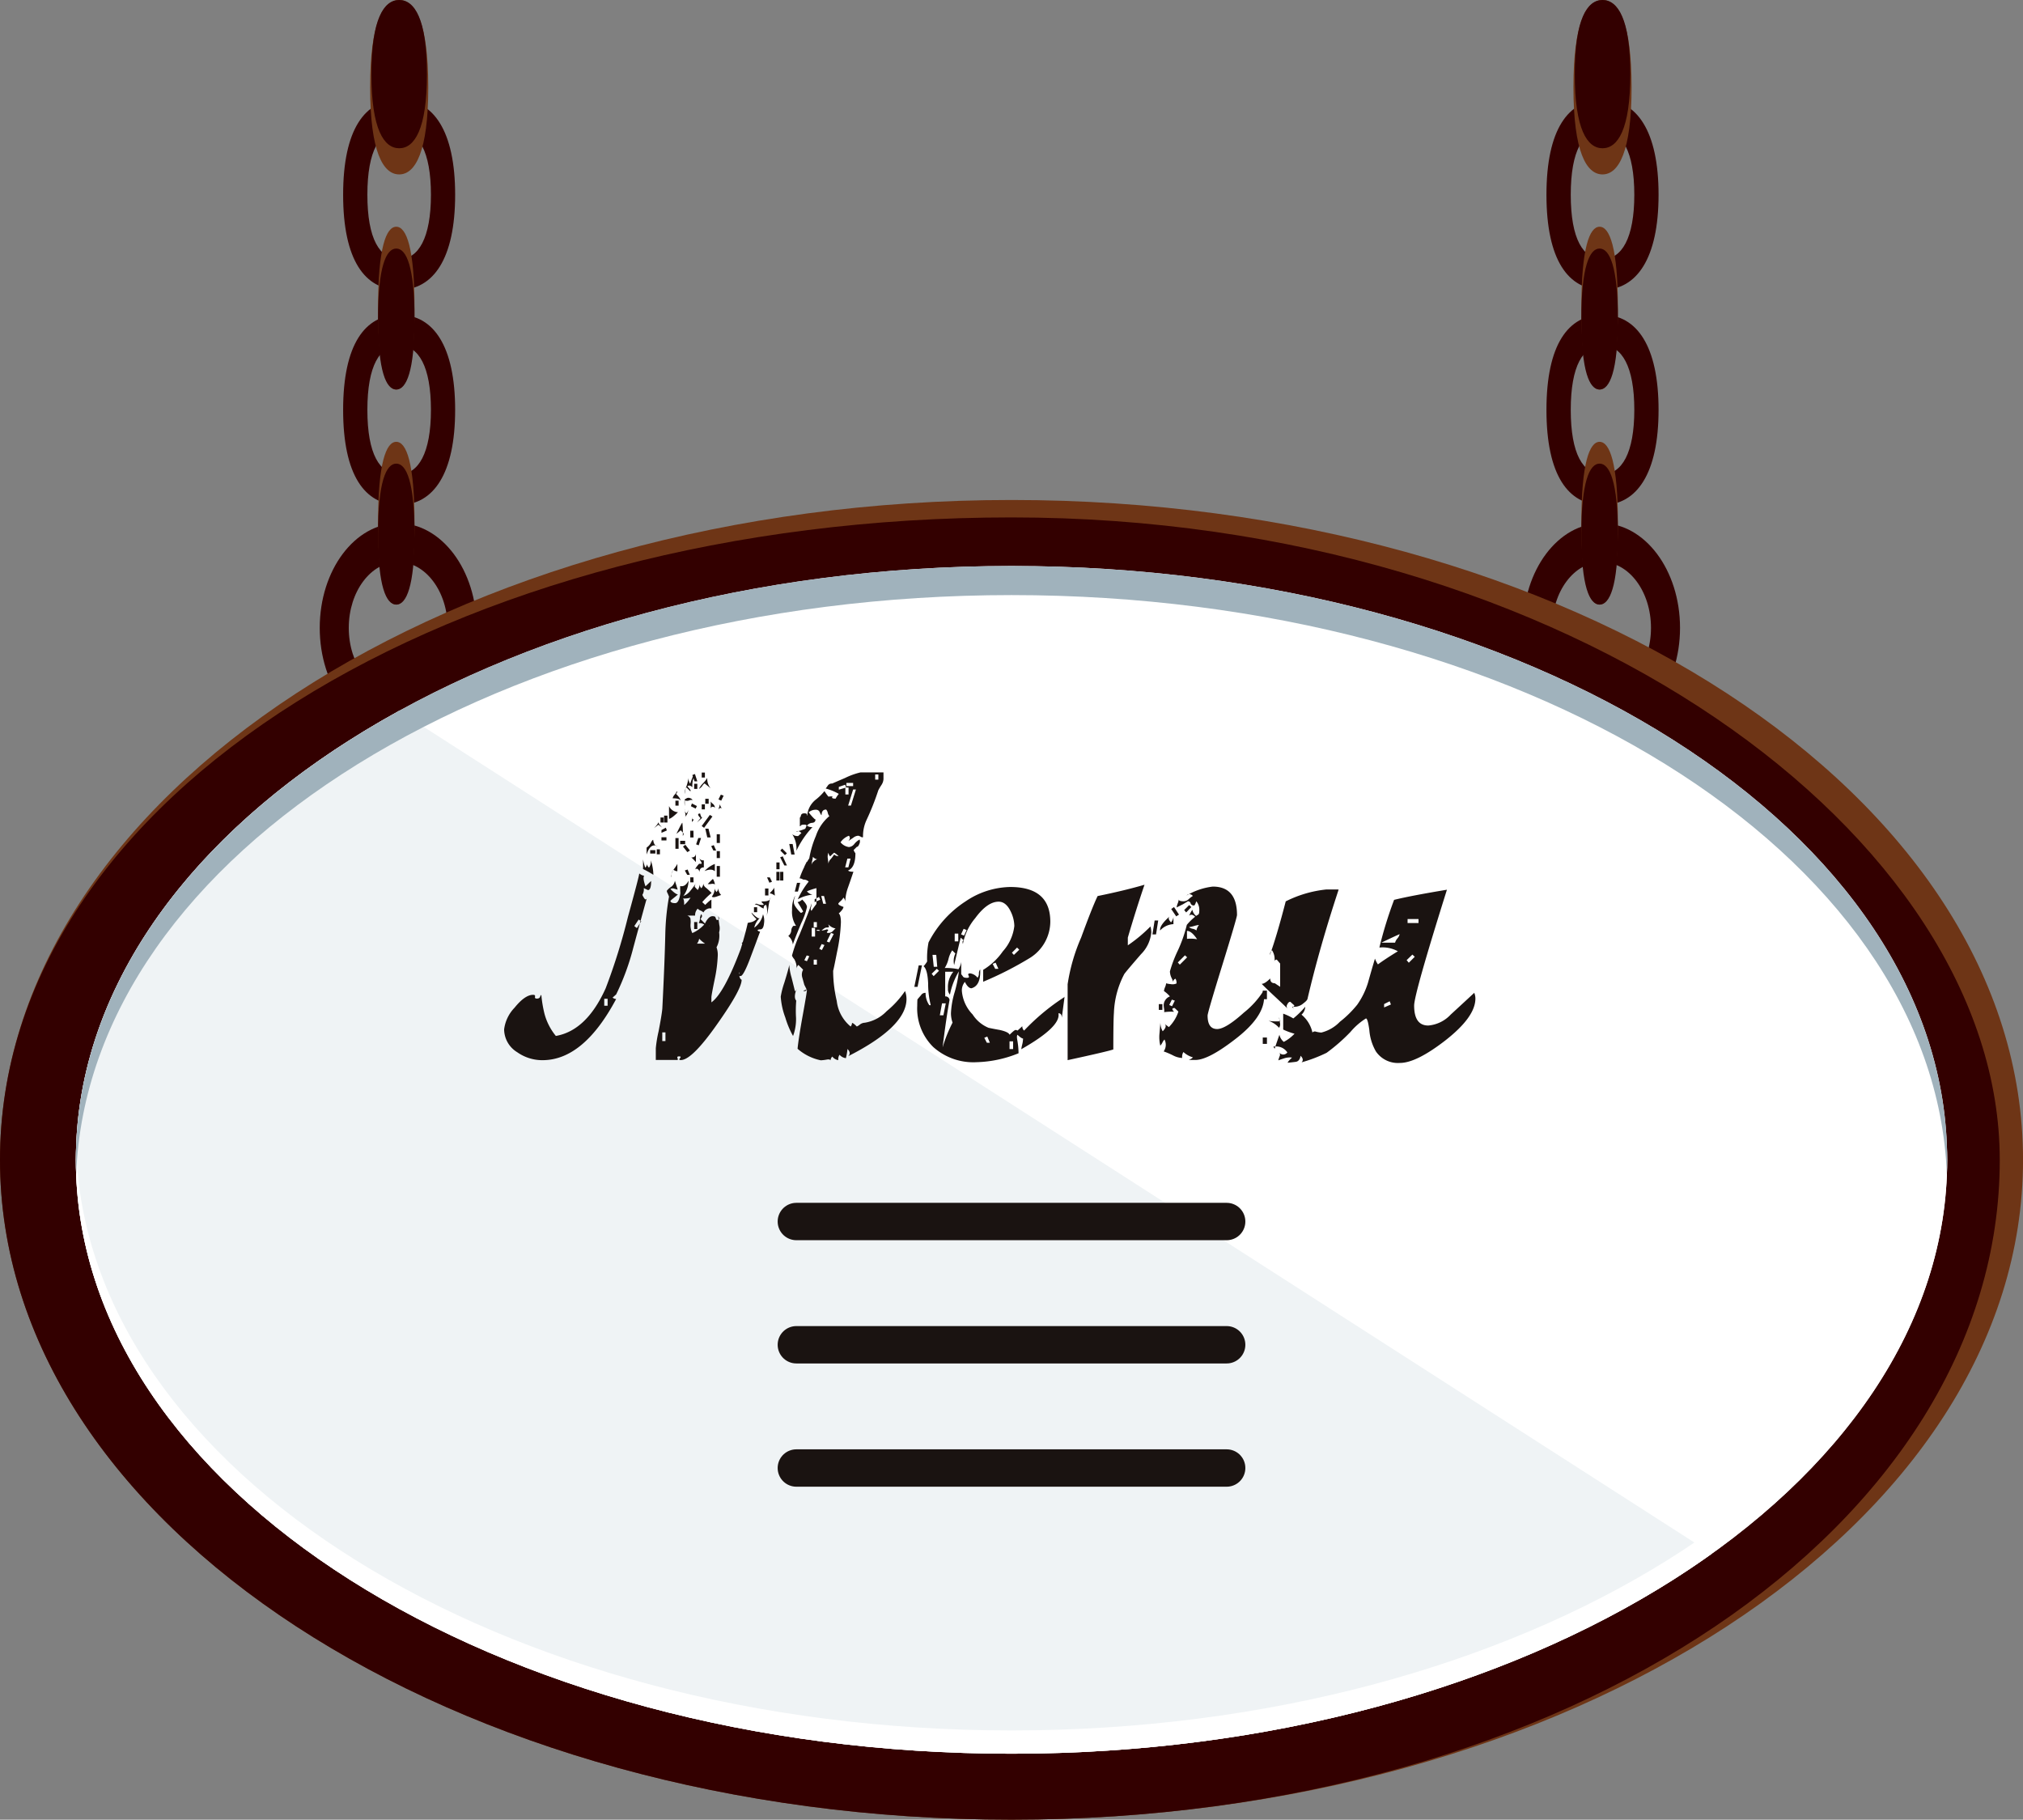
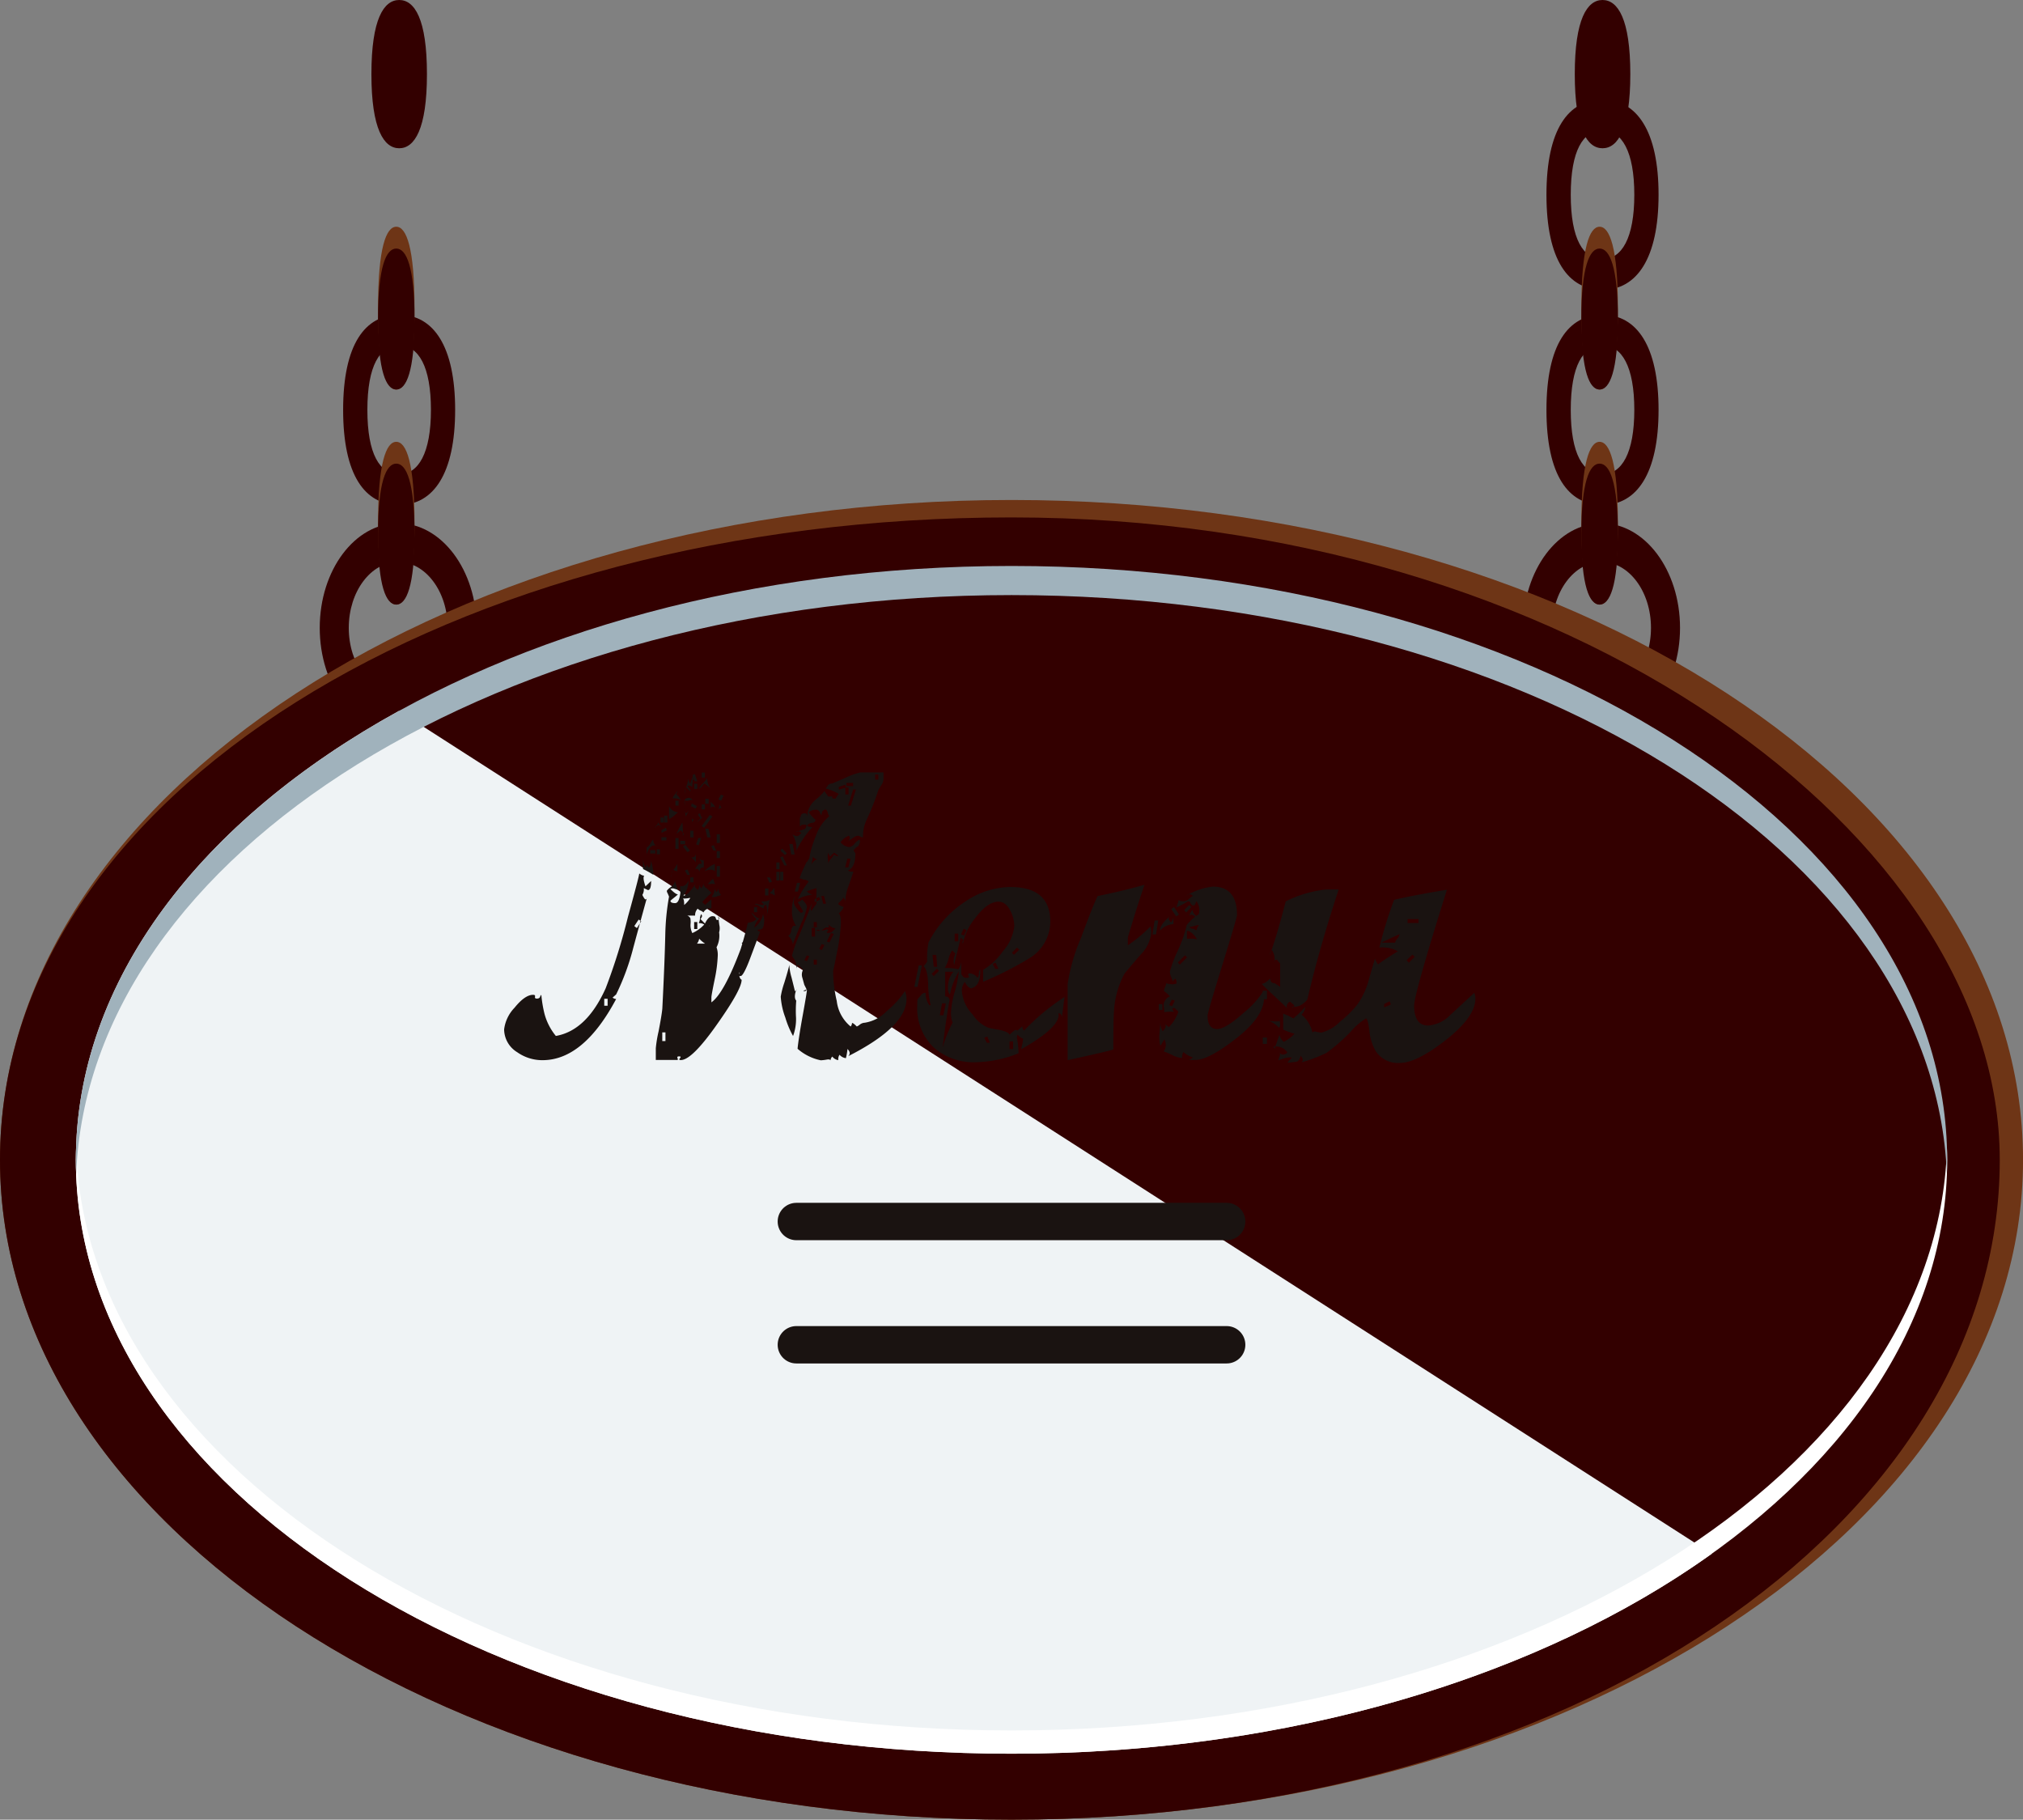
<svg xmlns="http://www.w3.org/2000/svg" id="menu-open" width="162.397" height="146.066" viewBox="0 0 162.397 146.066">
  <rect x="0" y="0" width="162.397" height="146.066" fill="#808080" stroke="none" />
  <defs>
    <clipPath id="clip-path">
      <rect id="長方形_340" data-name="長方形 340" width="162.397" height="146.066" fill="none" />
    </clipPath>
  </defs>
  <g id="グループ_721" data-name="グループ 721" clip-path="url(#clip-path)">
    <path id="パス_12208" data-name="パス 12208" d="M57.636,84c-3.481,0-6.3,3.762-6.3,8.4s2.817,8.4,6.3,8.4,6.3-3.762,6.3-8.4-2.822-8.4-6.3-8.4m0,13.691c-2.192,0-3.969-2.369-3.969-5.291s1.777-5.29,3.969-5.29,3.97,2.368,3.97,5.29-1.778,5.291-3.97,5.291" transform="translate(-25.669 -42)" fill="#300" />
    <path id="パス_12209" data-name="パス 12209" d="M244.531,92.4c0,4.639,2.822,8.4,6.3,8.4s6.3-3.762,6.3-8.4-2.822-8.4-6.3-8.4-6.3,3.762-6.3,8.4m2.334,0c0-2.922,1.773-5.29,3.969-5.29s3.965,2.368,3.965,5.29-1.777,5.291-3.965,5.291-3.969-2.369-3.969-5.291" transform="translate(-122.266 -42)" fill="#300" />
    <path id="パス_12210" data-name="パス 12210" d="M59.594,50.537c-2.749,0-4.5,2.382-4.5,7.632s1.748,7.632,4.5,7.632,4.492-2.514,4.492-7.632-1.748-7.632-4.492-7.632m0,12.8c-1.558,0-2.554-1.614-2.554-5.166S58.036,53,59.594,53s2.549,1.7,2.549,5.166-1,5.166-2.549,5.166" transform="translate(-27.549 -25.268)" fill="#300" />
-     <path id="パス_12211" data-name="パス 12211" d="M59.594,16c-2.749,0-4.5,2.382-4.5,7.632s1.748,7.634,4.5,7.634,4.492-2.517,4.492-7.634S62.339,16,59.594,16m0,12.8c-1.558,0-2.554-1.611-2.554-5.166s1-5.166,2.554-5.166,2.549,1.7,2.549,5.166-1,5.166-2.549,5.166" transform="translate(-27.549 -8.001)" fill="#300" />
    <path id="パス_12212" data-name="パス 12212" d="M63.623,42.934c0,4.858-.655,6.534-1.465,6.534s-1.465-1.675-1.465-6.534.654-6.533,1.465-6.533,1.465,1.675,1.465,6.533" transform="translate(-30.347 -18.201)" fill="#6e3516" />
    <path id="パス_12213" data-name="パス 12213" d="M63.623,45.558c0,4.209-.655,5.66-1.465,5.66s-1.465-1.451-1.465-5.66.654-5.656,1.465-5.656,1.465,1.45,1.465,5.656" transform="translate(-30.347 -19.951)" fill="#300" />
    <path id="パス_12214" data-name="パス 12214" d="M63.623,77.465c0,4.858-.655,6.533-1.465,6.533s-1.465-1.675-1.465-6.533.654-6.534,1.465-6.534,1.465,1.675,1.465,6.534" transform="translate(-30.347 -35.466)" fill="#6e3516" />
    <path id="パス_12215" data-name="パス 12215" d="M63.623,80.092c0,4.206-.655,5.656-1.465,5.656s-1.465-1.45-1.465-5.656.654-5.66,1.465-5.66,1.465,1.453,1.465,5.66" transform="translate(-30.347 -37.217)" fill="#300" />
-     <path id="パス_12216" data-name="パス 12216" d="M64.092,7c0,5.2-1.045,7-2.334,7s-2.334-1.8-2.334-7,1.045-7,2.334-7,2.334,1.794,2.334,7" transform="translate(-29.712)" fill="#6e3516" />
    <path id="パス_12217" data-name="パス 12217" d="M64.087,5.949c0,4.424-1,5.952-2.226,5.952s-2.232-1.528-2.232-5.952S60.625,0,61.861,0s2.226,1.525,2.226,5.949" transform="translate(-29.814)" fill="#300" />
    <path id="パス_12218" data-name="パス 12218" d="M252.788,50.537c-2.744,0-4.5,2.382-4.5,7.632s1.753,7.632,4.5,7.632,4.5-2.514,4.5-7.632-1.748-7.632-4.5-7.632m0,12.8c-1.557,0-2.549-1.614-2.549-5.166S251.23,53,252.788,53s2.553,1.7,2.553,5.166-1,5.166-2.553,5.166" transform="translate(-124.146 -25.268)" fill="#300" />
    <path id="パス_12219" data-name="パス 12219" d="M252.788,16c-2.744,0-4.5,2.382-4.5,7.632s1.753,7.634,4.5,7.634,4.5-2.517,4.5-7.634S255.537,16,252.788,16m0,12.8c-1.557,0-2.549-1.611-2.549-5.166s.992-5.166,2.549-5.166,2.553,1.7,2.553,5.166-1,5.166-2.553,5.166" transform="translate(-124.146 -8.001)" fill="#300" />
    <path id="パス_12220" data-name="パス 12220" d="M256.822,42.934c0,4.858-.66,6.534-1.47,6.534s-1.465-1.675-1.465-6.534.659-6.533,1.465-6.533,1.47,1.675,1.47,6.533" transform="translate(-126.944 -18.201)" fill="#6e3516" />
    <path id="パス_12221" data-name="パス 12221" d="M256.822,45.558c0,4.209-.66,5.66-1.47,5.66s-1.465-1.451-1.465-5.66.659-5.656,1.465-5.656,1.47,1.45,1.47,5.656" transform="translate(-126.944 -19.951)" fill="#300" />
    <path id="パス_12222" data-name="パス 12222" d="M256.822,77.465c0,4.858-.66,6.533-1.47,6.533s-1.465-1.675-1.465-6.533.659-6.534,1.465-6.534,1.47,1.675,1.47,6.534" transform="translate(-126.944 -35.466)" fill="#6e3516" />
    <path id="パス_12223" data-name="パス 12223" d="M256.822,80.092c0,4.206-.66,5.656-1.47,5.656s-1.465-1.45-1.465-5.656.659-5.66,1.465-5.66,1.47,1.453,1.47,5.66" transform="translate(-126.944 -37.217)" fill="#300" />
-     <path id="パス_12224" data-name="パス 12224" d="M257.285,7c0,5.2-1.045,7-2.334,7s-2.334-1.8-2.334-7,1.045-7,2.334-7,2.334,1.794,2.334,7" transform="translate(-126.309)" fill="#6e3516" />
    <path id="パス_12225" data-name="パス 12225" d="M257.29,5.949c0,4.424-1,5.952-2.231,5.952s-2.227-1.528-2.227-5.952S253.828,0,255.059,0s2.231,1.525,2.231,5.949" transform="translate(-126.416)" fill="#300" />
    <path id="パス_12226" data-name="パス 12226" d="M162.4,133.237c0,29.25-36.353,52.963-81.2,52.963S0,162.487,0,133.237,36.352,80.268,81.2,80.268s81.2,23.716,81.2,52.969" transform="translate(0 -40.134)" fill="#6e3516" />
    <path id="パス_12227" data-name="パス 12227" d="M160.532,134.636c0,29.251-34.487,52.964-79.331,52.964S0,163.886,0,134.636s36.352-51.57,81.2-51.57,79.331,25.666,79.331,51.57" transform="translate(0 -41.533)" fill="#300" />
-     <path id="パス_12228" data-name="パス 12228" d="M162.4,138.535c0,26.326-33.628,47.669-75.107,47.669S12.178,164.86,12.178,138.535,45.805,90.864,87.29,90.864,162.4,112.206,162.4,138.535" transform="translate(-6.089 -45.432)" fill="#fff" />
    <path id="パス_12229" data-name="パス 12229" d="M38.11,114.135c-15.884,8.741-25.932,21.644-25.932,36.036,0,26.325,33.627,47.668,75.112,47.668,22.368,0,42.456-6.208,56.216-16.055Z" transform="translate(-6.089 -57.067)" fill="#eff3f5" />
    <path id="パス_12230" data-name="パス 12230" d="M87.29,231.072c-40.991,0-74.311-20.84-75.092-46.736-.01.31-.02.622-.02.935,0,26.326,33.627,47.668,75.112,47.668S162.4,211.6,162.4,185.271c0-.312-.01-.625-.02-.935-.781,25.9-34.1,46.736-75.088,46.736" transform="translate(-6.089 -92.168)" fill="#fff" />
    <path id="パス_12231" data-name="パス 12231" d="M87.29,93.2c40.864,0,74.106,20.713,75.083,46.5.014-.389.025-.779.025-1.167,0-26.328-33.628-47.671-75.107-47.671s-75.112,21.342-75.112,47.671c0,.388.01.779.024,1.167.977-25.791,34.219-46.5,75.088-46.5" transform="translate(-6.089 -45.432)" fill="#a0b2bc" />
    <path id="パス_12232" data-name="パス 12232" d="M92.738,132.723q0,.734-.255.733l-.335-.159a.847.847,0,0,1-.112.542,1.422,1.422,0,0,0,.223.367c.1-.01.144-.059.144-.143q-.558,2.025-1.1,4.035a19.526,19.526,0,0,1-1.371,3.732l-.287.255a.464.464,0,0,0,.287.112q-2.616,4.912-5.917,4.912a3.492,3.492,0,0,1-2.025-.638,2.173,2.173,0,0,1-1.052-1.834,3.045,3.045,0,0,1,.837-1.739q.837-1.036,1.491-1.036c.128,0,.178.051.152.152s.024.152.152.152.223-.048.255-.143.064-.144.1-.144a10.115,10.115,0,0,0,.255,1.515,4.74,4.74,0,0,0,.91,1.77q2.472-.431,4-3.827a48.294,48.294,0,0,0,1.786-5.725q.909-3.3.909-3.493a.847.847,0,0,0,.4.191q-.143.143.1.845Zm-9.536,12.6-.431.191v-.224l.351-.191Zm6.044-3.142h-.271v.559h.271Zm2.7-6.22-.207-.143-.352.527.208.16Zm.973-3.732a3.806,3.806,0,0,0-.207-1.164.826.826,0,0,1-.144.59.44.44,0,0,1-.16-.287.453.453,0,0,1-.144.287,3.694,3.694,0,0,1-.175-.669v.781a7.015,7.015,0,0,1,.829.462m.334-2.312a.817.817,0,0,0-.255-.048q-.383,0-.622.734v-.558a1.036,1.036,0,0,0,.367-.431q.1-.191.16-.191.064.494.35.494m-.175.334h-.415v.271h.415Zm.542-1.818c-.2-.2-.3-.351-.3-.446,0,.1-.118.26-.351.494l.351-.271Zm8.1,6.97a1.779,1.779,0,0,1-.7,1.068,1.413,1.413,0,0,1,.463-.781.108.108,0,0,1-.079.032q-.16,0-.607-.463,0,.128.4.527a.877.877,0,0,1-.4.239c-.1.021-.2.042-.3.064q-.16.749-.558,2.073-1.34,3.572-2.361,4.306v-.4q0-.175.271-1.483a11.093,11.093,0,0,0,.24-1.882,1.741,1.741,0,0,0-.1-.654,1.994,1.994,0,0,0,.208-1.2,1.144,1.144,0,0,0,.016-.59c-.053-.393-.079-.627-.079-.7.106.2.064.3-.128.3a.728.728,0,0,1-.1-.208c-.011-.063-.09-.1-.239-.1q-.32,0-.606.59l-.367-.366q.223-.224.063-.383a.847.847,0,0,0-.1.359.843.843,0,0,1-.1.359.686.686,0,0,1,.447.112,2.926,2.926,0,0,1-.957.685,1.4,1.4,0,0,1-.143-.717,1.705,1.705,0,0,0-.016-.478.476.476,0,0,0-.24-.208h.622a.755.755,0,0,1,.207-.558.6.6,0,0,0,.224.151.8.8,0,0,1,.239.152.6.6,0,0,1,.638-.319v-.7q-.08,0-.495.415l-.239-.223a5.47,5.47,0,0,1,.75-.734,5.351,5.351,0,0,0-.446-.414.512.512,0,0,1-.223-.351.522.522,0,0,1-.16.383.552.552,0,0,1-.144-.383.74.74,0,0,1-.144.526l-.239-.255a.634.634,0,0,1,.127-.335,6.379,6.379,0,0,1-.478.654,1.243,1.243,0,0,1-.559.415,2.154,2.154,0,0,0,.415-1.228q-.271.526-.67.431a4.35,4.35,0,0,0,.016.558q-.112.813-.415.814c-.255,0-.383-.064-.383-.191q.08-.08.3-.255a3.937,3.937,0,0,0,.3-.255q-.176,0-.606-.431a.346.346,0,0,1,.3-.032q.271.08.287.08l-.224-.718a.744.744,0,0,1-.3.494,1.326,1.326,0,0,0-.351.319.515.515,0,0,0,.08.224c.053.128.085.207.1.239a19.466,19.466,0,0,0-.3,3q-.047,2.2-.239,6-.048.512-.3,1.819a10.222,10.222,0,0,0-.223,1.355v.941h1.627c.1.01.144-.006.144-.048a.238.238,0,0,0-.024-.088.24.24,0,0,1-.024-.088c.01-.042.058-.064.143-.064s.117.016.128.048a.219.219,0,0,1-.055.1.215.215,0,0,0-.056.1q.016.048.127.048.893,0,2.918-2.887,1.961-2.776,1.962-3.556-.207-.1-.207-.607.064.064-.016.207c-.043.064.005.1.143.1s.4-.462.749-1.387q.415-1.1.814-2.185a.268.268,0,0,1-.152-.048c-.048-.032-.061-.059-.04-.079s.09-.048.207-.048q.255,0,.3-.494a1.359,1.359,0,0,0-.08-.717m-8.277-4.816h-.255v-.4h.255Zm.3-2.552h-.256v-.4h.256Zm.255.638-.43.191v-.223l.351-.191Zm-.032.8h-.4v-.255h.4Zm-.08,16.108h-.255v-.7h.255Zm.16-17.543h-.271v-.558h.271Zm.845-.829q-.543.526-.718.527V126.71a.833.833,0,0,0,.718.494m-.048,4.737v-.59a2.721,2.721,0,0,1-.3.447.991.991,0,0,0-.208.622q-.08-.079.191-.606a.467.467,0,0,0,.319.128m.271-5.614q0-.239-.653-.239a.674.674,0,0,1,.167-.3.734.734,0,0,0,.167-.279c.053.054.032.127-.064.224q.383.367.382.59M94.8,142.786h-.271v.542H94.8Zm.144-16.108h-.256v-.4h.256Zm0,3.461h-.256v-.861h.256Zm.4-1.228-.224-.255-.351.287q.479-1,.479-.877a6.983,6.983,0,0,1,.032,1.036.23.23,0,0,0,.064-.191m.127.861h-.4V129.5h.4Zm.208,6.65-.16-.16-.366.367.143.159Zm.223-2.36a2.419,2.419,0,0,1-.51.59q0-.526-.128-.526a1.7,1.7,0,0,0,.638-.064m-.048-3.78-.207.128-.351-.447.191-.143Zm-.128-3.349a.47.47,0,0,1-.16.367.494.494,0,0,1-.143-.367q0,.032.064.414.047.208-.079.287a.91.91,0,0,0,.318-.7m.319-.686q-.064-.063-.247.008a.442.442,0,0,1-.359-.008v.463q-.08-.589.1-.59a.3.3,0,0,1,.319-.048c.128.042.191.1.191.175m.271-1.563a.556.556,0,0,0-.127-.382,2.036,2.036,0,0,0-.144.893c-.159-.148-.292-.17-.4-.064.244.256.319.383.223.383l-.3-.3a.742.742,0,0,0-.143.527,2.724,2.724,0,0,1,.151-.638,2.648,2.648,0,0,0,.151-.718.743.743,0,0,0,.144.527,7.626,7.626,0,0,1,.287-.75.729.729,0,0,1,.159.526m-.478,7.544h-.207l-.192-.35.223-.08Zm.3-3H95.88v-.542h.255Zm0,3.6H95.88v-.4h.255Zm.271-6.125-.1.208-.382-.192.079-.223Zm-.079,4.5q-.334-.367-.382-.367c.233,0,.361-.1.382-.3Zm-.175-3.46a.391.391,0,0,1-.144.239v-.447q0,.335.144.208m.144,5.581h-.271v1h.271Zm.143-8.6h-.223l-.176-.51.208-.08Zm0,.607h-.255v-.415h.255Zm0,10.685h-.255v.558h.255Zm.7.813-.383-.159.367.191-.367-.256a.4.4,0,0,0-.335.167c-.085.112-.144.168-.175.168q.127.143.893-.112m-.176-5.2q-.351,0-.351.4a.336.336,0,0,0-.111-.24.155.155,0,0,0-.224,0q0-.111.3-.447h.192c.031-.042.013-.114-.057-.215a.525.525,0,0,1-.1-.3q0,.24.351.24Zm-.223-2.36-.191.59-.207-.08.175-.51Zm.1-1.627-.431.382.288-.351c-.245-.244-.255-.367-.032-.367.053.223.112.335.175.335m.224,10.111h-.655a.8.8,0,0,0,.176-.4,2.781,2.781,0,0,0,.479.4m-.112-4.45-.4.191.224.7a3.008,3.008,0,0,1,.087-.383,2.175,2.175,0,0,0,.088-.51m.558-8.021-.478-.383q-.064,0-.183.175a.751.751,0,0,1-.279.256,1.717,1.717,0,0,1,.327-.447,2.638,2.638,0,0,0,.342-.43,1.165,1.165,0,0,0,.271.829m-.462-.861h-.256v-.4h.256Zm0,2.552h-.256v-.4h.256Zm.606.574-.208-.127-.654.893.192.144Zm.191,4.4q-.255-.255-.829-.016a2.247,2.247,0,0,1,.829-.574Zm-.494-5.422h-.272v-.4h.272Zm.159,2.7h-.271l-.16-.7h.256Zm.335,3.779c-.053-.053-.16-.066-.318-.039s-.261.013-.3-.04a.091.091,0,0,0,.064.032,5.132,5.132,0,0,1,.4-.4,1.124,1.124,0,0,1,.16.447m.335,3.254a2.832,2.832,0,0,1-.67-.558q-.047.3-.127.686,0-.239.287-.24a.91.91,0,0,1,.342.056.67.67,0,0,0,.168.056m0,.24a2.567,2.567,0,0,0-.351.064,2.284,2.284,0,0,1-.366.064.855.855,0,0,0,.223.43,3.5,3.5,0,0,1,.495-.558m-.335-9.649a.415.415,0,0,0-.167-.319q-.167-.144-.168-.207v.606a.165.165,0,0,1,.112-.16.224.224,0,0,1,.223.079m.1,3.429h-.223l-.176-.35.207-.08Zm.4,3.573q-.017,0-.368.127c-.191.064-.318.064-.382,0a1.034,1.034,0,0,0,.224-.749.521.521,0,0,0,.159.383.552.552,0,0,0,.144-.383.806.806,0,0,0,.224.622m-.1-4.179h-.256v-.7h.256Zm0,1.212h-.256v-.558h.256Zm0,.638h-.256v.862h.256Zm.175-4.593c-.075-.074-.144-.085-.207-.032a.2.2,0,0,0-.1.176,1.048,1.048,0,0,1,.064-.255,1.054,1.054,0,0,0,.064-.255,1.161,1.161,0,0,0,.175.367m.128-1.053-.192.4-.223-.1.191-.383Zm1.786,12.934-.159-.143-.368.366.144.16Zm.064-1.308a.748.748,0,0,0-.4.208l.367.4a.38.38,0,0,0,.032-.606m.542-.574h-.255v.558h.255Zm.3-2.1h-.256v.4h.256Zm1.068-.766q0,.3-.59.3-.112,0-.128.031c0,.021.029.059.088.112s.088.09.088.111-.053.032-.128.032a1.157,1.157,0,0,1-.383-.08.181.181,0,0,0-.207.032.832.832,0,0,1,.414.168,1.111,1.111,0,0,0,.3.167q0-.287.207-.287a1.869,1.869,0,0,1,.032.909,7.02,7.02,0,0,0,.144-.749,4.451,4.451,0,0,1,.159-.749m-.159-.734h-.271v.558h.271Zm.287-.542-.208.079-.191-.43h.223Zm.223,1.116a.847.847,0,0,0-.414-.191c.244-.244.367-.4.367-.479,0,.053.008.165.024.335s.024.282.024.335m.383-2.121h-.256v-.542h.256Zm0,.208h-.256v.7h.256Zm.59-.51-.335-.734-.207.08.335.654Zm-.288.51h-.255v.7h.255Zm.288-1.484-.16.144-.367-.367.144-.16Zm.766,10.909a.13.13,0,0,1-.128.144q-.032-.159-.271-1.1a4.24,4.24,0,0,1-.176-1q-.064.35-.4,1.435a6.715,6.715,0,0,0-.287,1.117,5.821,5.821,0,0,0,.367,1.674,7.126,7.126,0,0,0,.622,1.483,3.893,3.893,0,0,0,.239-1.451,10.057,10.057,0,0,1,.016-1.387q-.224-.255.016-.909m.845-6.6q0-.224-.383-.606a.725.725,0,0,1-.367.207q.159.239.447.75-.144.144-.208.1-.543-.542-.542-.829a1.052,1.052,0,0,1,.048-.342.679.679,0,0,0,.048-.184,2.334,2.334,0,0,0-.239,1.133,2.044,2.044,0,0,0,.319,1.276h-.207a.533.533,0,0,0-.175.382.619.619,0,0,1-.24.431,1.025,1.025,0,0,1,.367.686q.1-.334.669-1.706a5.89,5.89,0,0,0,.463-1.292m-.989-4.226-.16-.845h-.271l.16.845Zm8.867,10.972a1.8,1.8,0,0,1,.112.622q0,2.217-4.673,4.593.255-.255-.064-.574a4.716,4.716,0,0,1-.128.733.8.8,0,0,1-.51-.271.648.648,0,0,0-.1.431.736.736,0,0,1-.479-.287.468.468,0,0,0-.143.3c-.042-.064-.133-.086-.271-.064a3.943,3.943,0,0,1-.51.064,4.054,4.054,0,0,1-1.866-.926q.08-.844.431-2.775.319-1.771.319-1.93,0-.079-.16,0c-.128.053-.149.08-.064.08q.238,0,.175-.191l-.16-.319-.159-.574a.81.81,0,0,1,.064-.638l-.383-.383a.517.517,0,0,0-.144.383,1.441,1.441,0,0,0-.183-.845.979.979,0,0,1-.184-.287,10.835,10.835,0,0,1,.622-1.722q.765-1.882.957-2.472a1.769,1.769,0,0,1-.064.351.289.289,0,0,0,.048.255,6.785,6.785,0,0,1,.4-.558V133.3a5.149,5.149,0,0,0-.765.255.8.8,0,0,0,.447.271,2.942,2.942,0,0,0-1.18.367,6.59,6.59,0,0,1,.877-1.419.6.6,0,0,0-.446-.16.518.518,0,0,0-.287-.1,6.767,6.767,0,0,1,.781-1.611,7.732,7.732,0,0,1,.526-1.786,3.542,3.542,0,0,1,1.085-1.6.57.57,0,0,1-.128-.263.59.59,0,0,0-.128-.263c-.245,0-.367.149-.367.446q-.048,0-.144-.215a.307.307,0,0,0-.287-.215.857.857,0,0,0-.606.207,4.125,4.125,0,0,0,.479.543c.064,0,.08.048.048.144s-.133.16-.3.16a.611.611,0,0,0-.367.223.646.646,0,0,0,.447.112,7.247,7.247,0,0,0-1.292,1.9,2.139,2.139,0,0,0-.335-1.324.659.659,0,0,0,.479.144l.256-.24q-.256-.255-.431-.1a6.074,6.074,0,0,0,.733-.239q0,.031.1-.223.048-.112-.175-.111c-.149,0-.237.021-.263.064s-.056.064-.088.064v-.7c.032,0,.061-.056.088-.168s.114-.167.263-.167.207.029.207.088.01.088.032.088a1.826,1.826,0,0,1,.686-1.276,4.335,4.335,0,0,0,.7-.686,3.766,3.766,0,0,0,.32.446,1.331,1.331,0,0,1,.334-.016c-.105.117-.026.175.24.175a2.287,2.287,0,0,1,.255-.382,4.474,4.474,0,0,0-1.053-.431q.1-.127.191-.263a.383.383,0,0,1,.335-.135q-.017,0,1.029-.447a5.791,5.791,0,0,1,1.236-.447h1.85v.542a.957.957,0,0,1-.16.462,4.2,4.2,0,0,0-.255.431,20.8,20.8,0,0,1-.941,2.376,3.062,3.062,0,0,0-.287,1.356c0,.053-.048.058-.144.016a1.022,1.022,0,0,0-.223-.1.678.678,0,0,0-.415.159c-.223.149-.356.239-.4.271q.223-.239.048-.43a1.408,1.408,0,0,0-.67.526,1.051,1.051,0,0,0,.67.383.62.62,0,0,0,.43-.239,1.409,1.409,0,0,1,.43-.367.454.454,0,0,1-.024.359c-.058.154-.125.231-.2.231l-.255.255a.8.8,0,0,0,.143.255q0,1.149-.59,1.388.079.1.43.1-.224.67-.462,1.339a3.6,3.6,0,0,0-.192,1.181.576.576,0,0,0-.143-.447,1.194,1.194,0,0,1-.247.295q-.167.151-.168.2,0,.111.415.255-.016.191-.383.526.175.128.175.718a13.615,13.615,0,0,1-.311,2.384q-.311,1.587-.311,1.475a10.575,10.575,0,0,0,.287,2.44,3.122,3.122,0,0,0,1.117,2.057.467.467,0,0,0,.111-.287q.1,0,.383.287a.988.988,0,0,0,.24-.152.684.684,0,0,1,.4-.152,3.1,3.1,0,0,0,1.754-.925,7.685,7.685,0,0,0,1.484-1.627m-8.324-6.012-.575-.191v.223l.494.191Zm-.1-2.664h-.256l-.175.7h.255Zm.734-1.61-.191.4-.208-.1.191-.383Zm0,7.5-.208-.064-.191.383.208.079Zm1.451-5.98a2.8,2.8,0,0,0-.446.287.49.49,0,0,0,.3.127,1,1,0,0,0-.382.638,1.929,1.929,0,0,0-.16-.829,2.493,2.493,0,0,1-1.1.24,2.385,2.385,0,0,0,.638-.845q-.016.16.335.159c.085,0,.133.022.144.064a.286.286,0,0,1-.032.079.241.241,0,0,0-.031.1c.01.032.058.048.143.048a1.067,1.067,0,0,0,.383-.079.164.164,0,0,1,.207.016m-1.435,11.594h-.271v-.542h.271Zm.4-12.567-.43.191v-.224l.351-.175Zm.223-.829a.569.569,0,0,1-.35-.207,2.175,2.175,0,0,1-.056.319,2.021,2.021,0,0,0-.056.335.454.454,0,0,1,.176-.28.484.484,0,0,1,.286-.167m-.175,5.5h-.271v.7h.271Zm.144-.462h-.255v.415h.255Zm0,3.014h-.255v.4h.255Zm2.025-10.654q-.224.59-.941,2.074-.431-.431-.223-.638-.511.048-.542.247t-.511.2a3.025,3.025,0,0,0,.511-1,.76.76,0,0,0,.143.3q.255-.59.654-.59a.029.029,0,0,1,.033.032,1.566,1.566,0,0,0,.207.4,1.727,1.727,0,0,1,.67-1.021m-1.755,5.838-.1-.223-.351.191v.223Zm1.26,2.313a1,1,0,0,1-.638-.367q0-.064.08.207.031.08-.191.079c-.106,0-.26.1-.462.3q-.208-.207-.367-.048a1.825,1.825,0,0,0,.829-.1q.112,0,.128.048a.22.22,0,0,1-.055.1.275.275,0,0,0-.056.087c.011.032.053.048.128.048a.515.515,0,0,0,.391-.184c.111-.122.183-.183.215-.183m-1.085-9.553h-.255v-.7h.255Zm0,5.407h-.255v-.559h.255Zm.16,5.486-.223-.08-.191.383.207.1Zm.383-5.885a7.515,7.515,0,0,0-.733-.51.618.618,0,0,1,.159-.335q.16-.207.271-.207a1.334,1.334,0,0,0,.3,1.053m-.255,2.568-.16-.622h-.223l.159.622Zm.622,2.424-.223-.08-.335.686.208.079Zm.128-9.107L107,128.4l-.143-.176.51-.51Zm.255,2.855a1.932,1.932,0,0,0-.35-.271,3.434,3.434,0,0,0-.319.3.528.528,0,0,1-.143-.3.876.876,0,0,0-.048.462c.032.255.048.4.048.43a.6.6,0,0,1,.175-.367,2.8,2.8,0,0,0,.287-.383.427.427,0,0,0,.35.128m-.207,15.581h-.51a1.245,1.245,0,0,1,.1-.486,1.346,1.346,0,0,0,.1-.3q0,.734.3.782m.128-1.723-.079.7h-.271l.1-.7Zm.143-14.305h-.223l-.176-.35.208-.08Zm0,.845-.191.4-.208-.1.176-.383Zm.495,1.292q0,.048-.056.375a3.215,3.215,0,0,0-.055.487c-.064,0-.128-.053-.191-.16a1.767,1.767,0,0,0-.175-.271.985.985,0,0,1-.368.1,2.991,2.991,0,0,0,.846-.527m-.191,12.567h-.256l-.16-.861h.256Zm.255-19.759-.08-.223-.51.175v.223Zm.431,1.658q-.335.511-.829,1.324a3.68,3.68,0,0,1,.128-.606,3.277,3.277,0,0,0,.128-.718Zm-.08,4.051h-.255l-.176.7h.255Zm-.16-5.709h-.256v.558h.256Zm.367-.367h-.542v.255h.542Zm.224.527h-.224l-.4,1.292h.223Zm1.514,19.3h-.271v-.4h.271Zm.288-20.509h-.255v.415h.255Z" transform="translate(-40.469 -62.008)" fill="#1a1311" />
    <path id="パス_12233" data-name="パス 12233" d="M147.41,148.686l-.351,1.723H146.8l.351-1.723Zm11.451,2.52-.223,1.69q0-.366-.271-.367.224,1.069-2.982,2.887a3.012,3.012,0,0,1,.072-.359,2.343,2.343,0,0,0,.072-.5q-.128,0-.447-.3-.079.079-.016.43a6.22,6.22,0,0,1,.1,1.053,9.521,9.521,0,0,1-3.38.717,4.828,4.828,0,0,1-3.469-1.22,4.346,4.346,0,0,1-1.284-3.309c0-.17.005-.34.016-.51q.143-.175.287-.335a.392.392,0,0,1,.368-.191,1.674,1.674,0,0,0,.3.989h.112a7.124,7.124,0,0,1-.207-1.739q-.048-1.132-.367-1.387a2.16,2.16,0,0,0,.287-.383,6.581,6.581,0,0,1,.112-1.531,8.6,8.6,0,0,1,2.982-3.3,6.569,6.569,0,0,1,3.572-1.148q3.221,0,3.221,2.791a3.459,3.459,0,0,1-1.611,2.887,27.794,27.794,0,0,1-3.779,1.929v-.956a5.2,5.2,0,0,0,1.578-1.484,3.66,3.66,0,0,0,.924-2.041,2.752,2.752,0,0,0-.271-1.117q-.382-.829-.988-.83-.909,0-1.882,1.324a4.518,4.518,0,0,0-.988,2.073q-.08-.287.079-.287l-.255-.223q-.256,1.052-.526,2.2a1.387,1.387,0,0,1,.1-.925l-.256-.255a2.178,2.178,0,0,0-.3.7,2.443,2.443,0,0,1-.3.717,4.663,4.663,0,0,1,1.1.1,1.442,1.442,0,0,0,.224-.59v.988a2.351,2.351,0,0,1,.143.191q.064.1.319.1c.106,0,.16-.027.16-.08a.255.255,0,0,0-.032-.1.237.237,0,0,1-.032-.1c.01-.053.064-.079.16-.079a.909.909,0,0,1,.59.351.53.53,0,0,0,.112-.343.524.524,0,0,1,.1-.327q.064,1.308-.7,1.515-.271,0-.526-.511a1.047,1.047,0,0,0-.239.766,3.061,3.061,0,0,0,.861,1.85,2.785,2.785,0,0,0,1.276,1.069c.3.064.6.122.909.175q.7.16.782.383c.255-.255.415-.383.479-.383a.308.308,0,0,1,.159.048l.383-.351a.431.431,0,0,0,.143.351,17.558,17.558,0,0,1,3.27-2.711m-10.1-2.089-.175-.16-.415.4.159.191Zm-.143-.319-.079-.957h-.3l.1.957Zm.685,2.934h-.3l-.176.957h.286Zm1.053-2.568a5.846,5.846,0,0,0-.718,1.865.639.639,0,0,1-.159-.494,1.932,1.932,0,0,1,.431-1.34h-.654v1.978a.328.328,0,0,1,.351.287q-.256,1.355-.559,3.812a11.348,11.348,0,0,1,.8-1.993,2.262,2.262,0,0,1-.128-.782,6.882,6.882,0,0,1,.3-1.674,10.324,10.324,0,0,0,.335-1.658m-.048-3.03h-.287v.622h.287Zm.67-.287-.239-.1-.208.446.24.1Zm1.865,9.043-.207-.495-.239.1.207.4Zm.686-5.933-.223-.494-.239.1.207.4Zm1.181,5.822h-.287v.622h.287Zm.494-7.352-.176-.175-.414.415.16.175Z" transform="translate(-73.402 -71.194)" fill="#1a1311" />
    <path id="パス_12234" data-name="パス 12234" d="M178.058,145.385a1.913,1.913,0,0,1,.064.495,2.843,2.843,0,0,1-.829,1.738q-1.244,1.435-1.34,1.594a7.2,7.2,0,0,0-.829,3.11q-.047.59-.048,2.934-.368.143-3.668.861v-6.092a14.84,14.84,0,0,1,1.084-3.747q.893-2.441,1.324-3.333,2.185-.446,3.764-.909-.655,1.913-1.34,4.243v.621a11.988,11.988,0,0,0,1.818-1.515m.622-.479-.176,1.117h-.287l.176-1.117Zm.335,6.715h-.287v.462h.287Zm8.1-1.037a1.935,1.935,0,0,1,.063.494q0,1.6-2.392,3.413-2.138,1.642-3.158,1.61h-.494a.985.985,0,0,0,.335-.207,1.91,1.91,0,0,1-.766-.43.758.758,0,0,0-.1.478,1.767,1.767,0,0,1-.734-.207,6.184,6.184,0,0,0-.75-.319.924.924,0,0,0,.064-.957,1.033,1.033,0,0,0-.167.247,1.017,1.017,0,0,1-.168.247,2.943,2.943,0,0,1-.064-1q.08-.941.081-1a1.371,1.371,0,0,0,.175.845q.383-.382.159-.59l.335.255a3.132,3.132,0,0,0,.766-1.244l-.3-.287q-.335,0-.048.3a4.324,4.324,0,0,0-.8.032.3.3,0,0,0,.016-.1,1.77,1.77,0,0,0-.024-.223,1.793,1.793,0,0,1-.024-.255.769.769,0,0,1,.5-.686,2.619,2.619,0,0,0-.479-.43,1.139,1.139,0,0,1,.088-.311,1.134,1.134,0,0,0,.088-.312,1.5,1.5,0,0,0,.351.064.79.79,0,0,0,.478-.048.592.592,0,0,0-.08-.383.288.288,0,0,0-.191.255,1.538,1.538,0,0,0-.128-.327,1.253,1.253,0,0,1-.127-.518,10.377,10.377,0,0,1,.622-1.643,10.966,10.966,0,0,0,.733-2.089,4.393,4.393,0,0,1,.67-.654q-.287-.271-.479-.08a2.164,2.164,0,0,1,.255-.478.826.826,0,0,0,.3.494c.064-.042.122-.079.175-.111s.08-.133.08-.3a1.051,1.051,0,0,0-.239-.766q-.112.335-.176.335a.257.257,0,0,1-.279-.167.215.215,0,0,0-.215-.168l-.4.24-.51.255a1.2,1.2,0,0,1,.087-.319,1.189,1.189,0,0,0,.087-.335c-.01.106.117.16.383.16a.593.593,0,0,0,.383-.143,2.388,2.388,0,0,1,.367-.287c-.181-.18-.351-.192-.51-.032a5.3,5.3,0,0,1,2.105-.717q1.945,0,1.946,2.28,0,.208-1.181,4.027t-1.18,4.042q0,1.085.766,1.085.686,0,2.153-1.324a6.982,6.982,0,0,0,1.547-1.706m-7.687,3.764h-.622v-.287h.622Zm.479-9.154a1.549,1.549,0,0,0-1.069.51q-.064-.4.766-1.132-.191.176.112.478a.853.853,0,0,0,.191-.43Zm.111,6.139-.239-.079-.207.43.223.1Zm.335-6.905-.223.143-.4-.59.223-.16Zm.654,3.429-.175-.16-.574.574.16.175Zm.8,3.158-.032.032q-.478,0-1.292.016.112-.462.272-.462a1.136,1.136,0,0,0,.59.271,1.252,1.252,0,0,1,.462.144m-.462-7.193-.415.431-.16-.191.4-.4Zm.462,2.583q-.447-.67-.813-.669v.638a2.936,2.936,0,0,1,.813.031m-.447,9.027h-.287v-.606h.287Zm.606-10.175a2.359,2.359,0,0,0-.406.087,2.342,2.342,0,0,1-.407.088.668.668,0,0,0,.3.135.679.679,0,0,1,.3.135.967.967,0,0,1,.207-.446" transform="translate(-85.704 -71.018)" fill="#1a1311" />
    <path id="パス_12235" data-name="パス 12235" d="M208.736,142.8q-1.547,4.689-2.5,8.772c-.021.1-.133.218-.335.367a1.077,1.077,0,0,1-.63.271q-.279,0-.263.016a.4.4,0,0,1,.1.175c-.064-.074-.037-.17.08-.287l-.335-.3c-.1,0-.176.07-.24.208a.27.27,0,0,0,.032.35q-.287-.287-1.053-1t-1.036-1q.255,0,.686-.431,0,.383.367.383l.43.287v-1.866l-.271-.319c-.128.01-.191.074-.191.191a1.315,1.315,0,0,0-.191-.941.534.534,0,0,0-.176.383q.541-1.468,1.276-4.306a9.346,9.346,0,0,1,3.27-.957Zm-5.758,8.118h-.335v.686h.335Zm0,4.274h-.335v-.51h.335Zm1.085-1.818a4.378,4.378,0,0,1-.957-.032,1.955,1.955,0,0,1,.846.559.508.508,0,0,0,.064-.43,1.9,1.9,0,0,0-.064-.415.506.506,0,0,0,.111.319m15.549-2.3a1.2,1.2,0,0,1,.1.479q0,1.483-2.439,3.381-2.312,1.786-3.62,1.786a2.138,2.138,0,0,1-1.929-.925,4.065,4.065,0,0,1-.527-1.722c-.085-.616-.175-.925-.271-.925a5.345,5.345,0,0,0-1.244,1.085,14.384,14.384,0,0,1-1.914,1.674,11.93,11.93,0,0,1-2.01.766q.224-.224-.079-.526-.079.446-.391.486t-.646.072q0-.079.35-.415a1.457,1.457,0,0,0-.686.08c-.138.042-.276.09-.414.144a2.43,2.43,0,0,1,.1-.319.279.279,0,0,0-.032-.319.4.4,0,0,0,.654,0,1.055,1.055,0,0,0-.845-.479c-.191,0-.283.01-.272.032a.841.841,0,0,1,.1.159q.016-.08.383-1.132a1.015,1.015,0,0,0,.351.574,3.227,3.227,0,0,0,.861-.654,5.662,5.662,0,0,1-.909-.335v-1.276a4.7,4.7,0,0,1,.813.383,6.869,6.869,0,0,0,.957-.94.9.9,0,0,1-.3.637,2.574,2.574,0,0,1,.877,1.436.249.249,0,0,1,.255-.079,1.985,1.985,0,0,0,.462.079,3.1,3.1,0,0,0,1.483-.861,8.467,8.467,0,0,0,1.4-1.38,6.241,6.241,0,0,0,.861-1.762q.271-.973.558-1.93a2.127,2.127,0,0,0,.239.463q.558-.415,1.6-1.053a2.546,2.546,0,0,0-1.483-.3,32.961,32.961,0,0,1,1.18-3.828q1.355-.334,4.242-.813-2.632,8.372-2.632,9.3,0,1.6,1.133,1.6a2.771,2.771,0,0,0,1.8-.877q.957-.878,1.9-1.755m-13.859,2.536-.111.255-.67-.335.1-.271Zm6.411-1.021-.559.24v-.271l.447-.239Zm1.451-6.219q-.542.239-1.467.685h1.1a.873.873,0,0,1,.184-.335.823.823,0,0,0,.183-.35m-.7,5.646-.1-.256-.446.223v.271Zm.383-2.074-.558.24v-.271l.447-.224Zm1.531-1.754-.191-.176-.462.447.175.207Zm.3-3.03h-.877v.319h.877Z" transform="translate(-101.274 -71.399)" fill="#1a1311" />
    <line id="線_28" data-name="線 28" x2="34.544" transform="translate(63.927 98.052)" fill="none" stroke="#1a1311" stroke-linecap="round" stroke-linejoin="round" stroke-width="3" />
    <line id="線_29" data-name="線 29" x2="34.544" transform="translate(63.927 107.945)" fill="none" stroke="#1a1311" stroke-linecap="round" stroke-linejoin="round" stroke-width="3" />
-     <line id="線_30" data-name="線 30" x2="34.544" transform="translate(63.927 117.838)" fill="none" stroke="#1a1311" stroke-linecap="round" stroke-linejoin="round" stroke-width="3" />
  </g>
</svg>